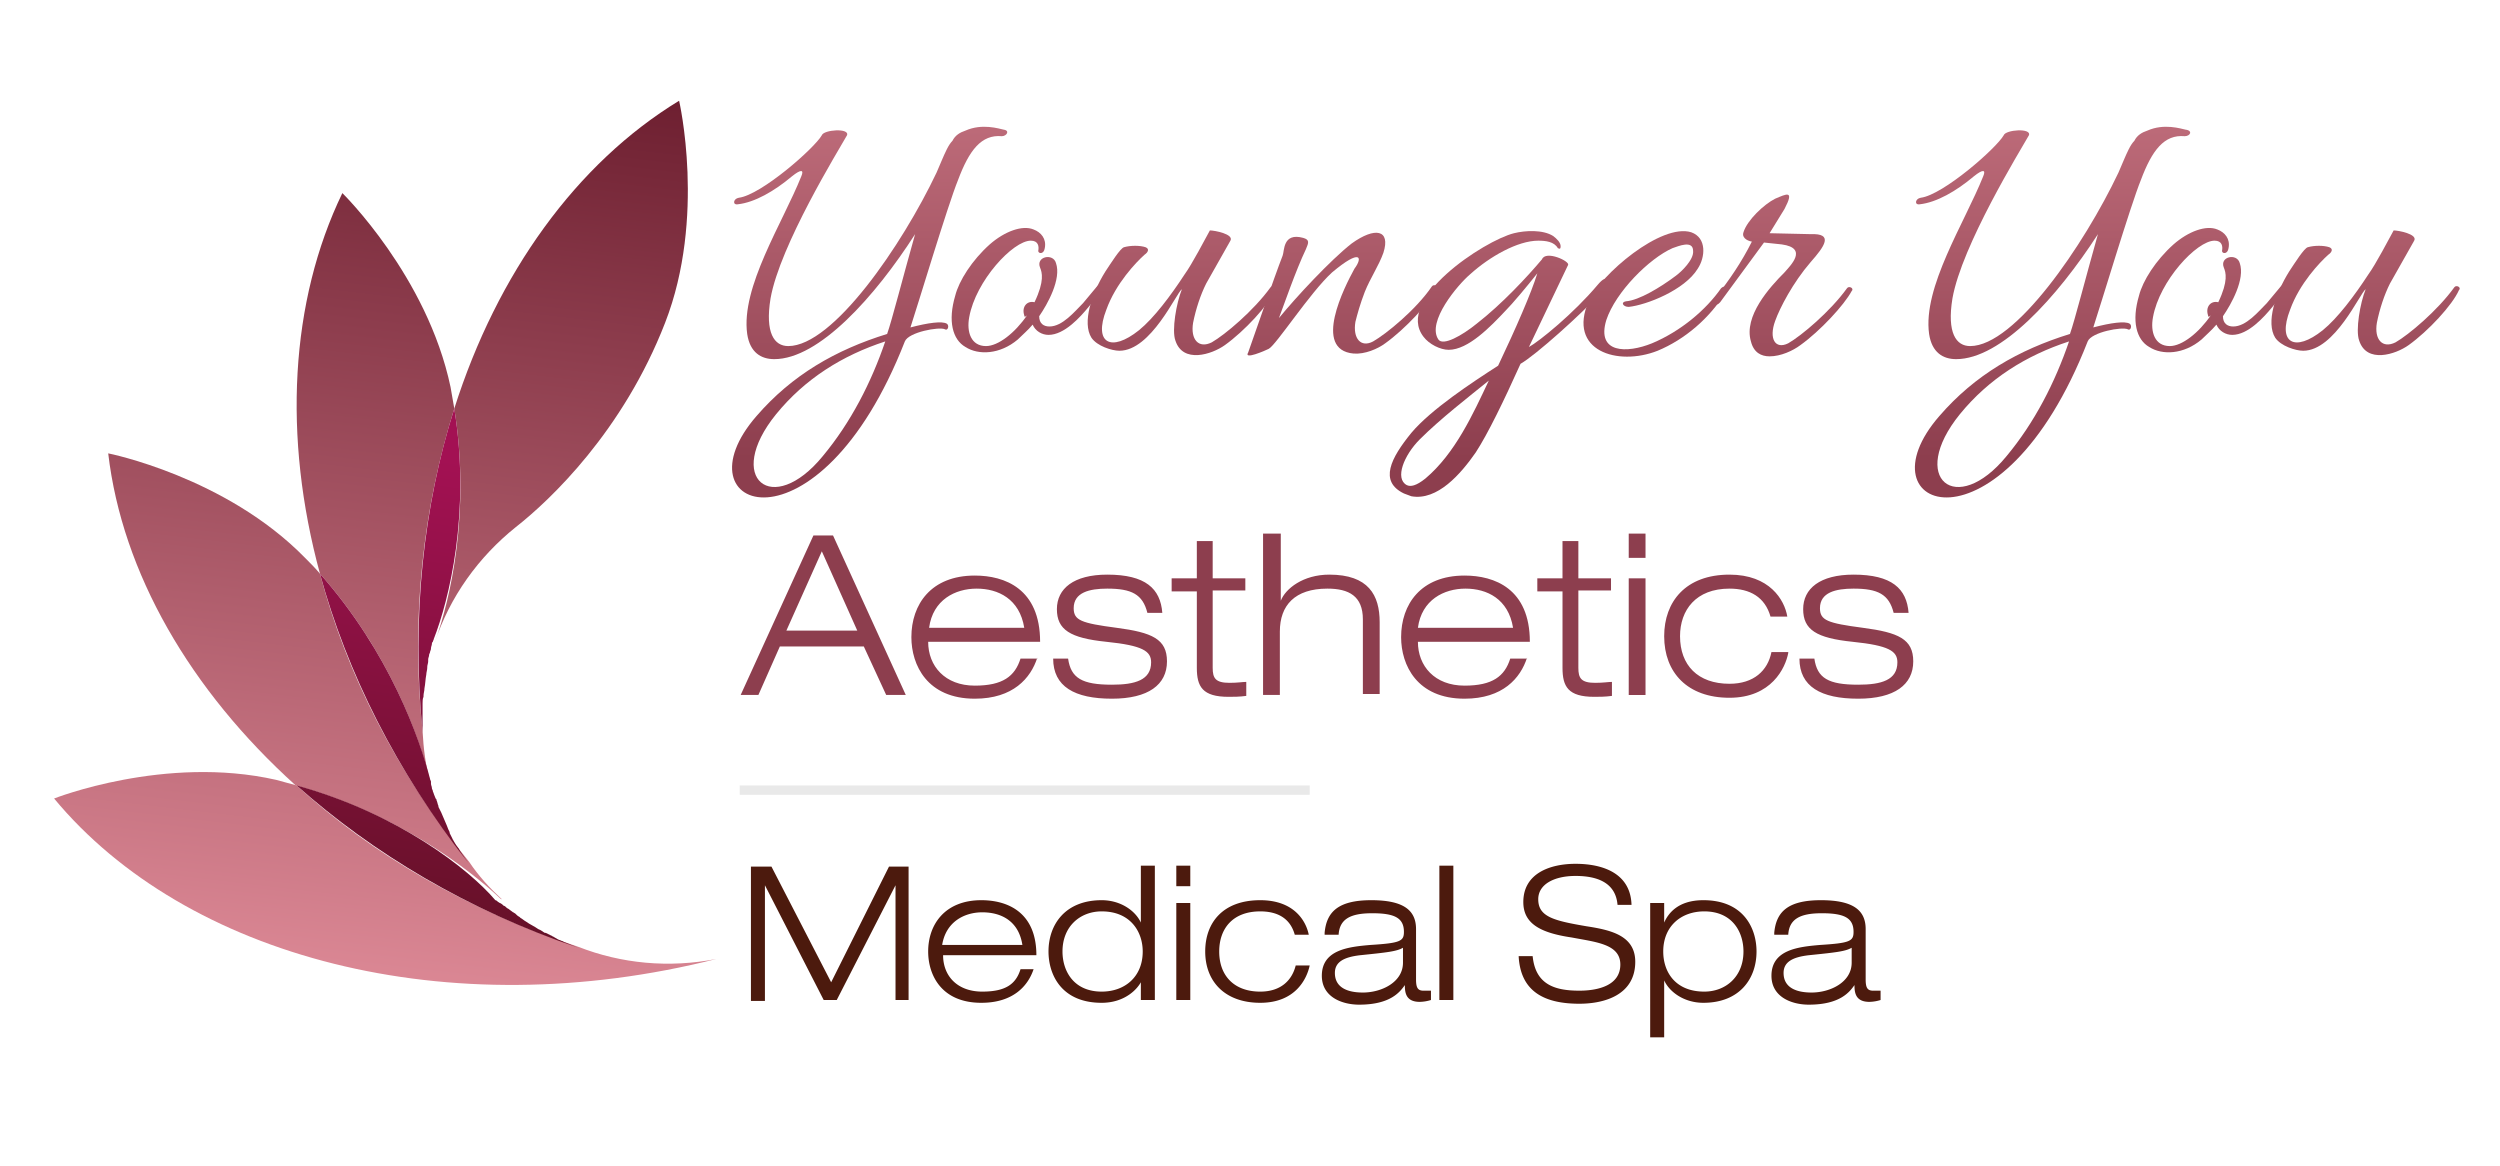
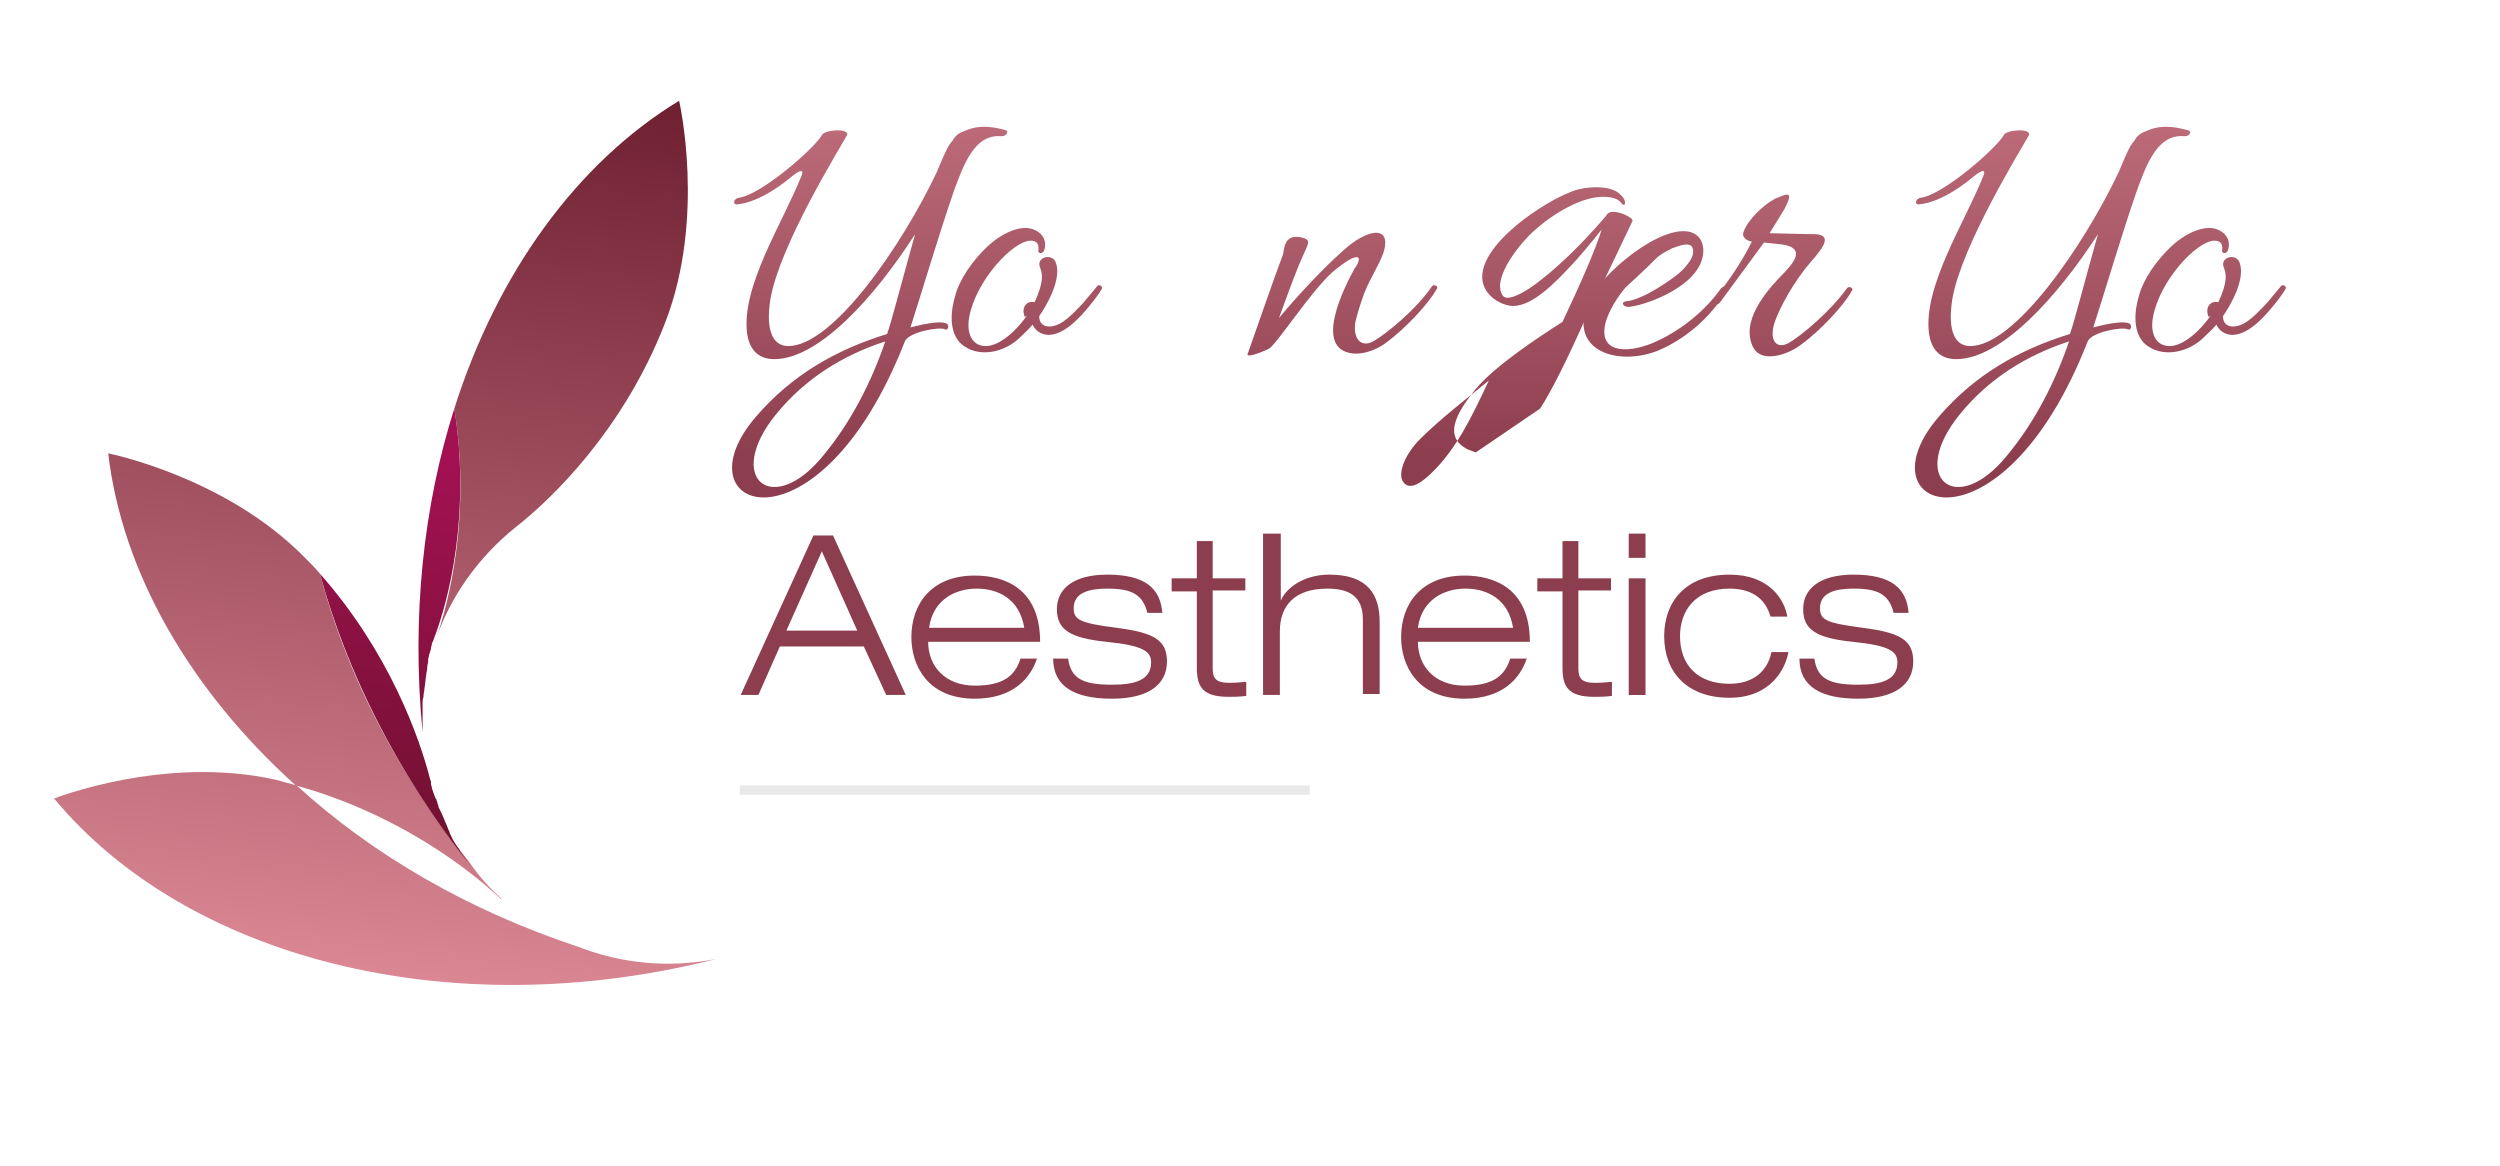
<svg xmlns="http://www.w3.org/2000/svg" xmlns:xlink="http://www.w3.org/1999/xlink" viewBox="0 0 268 125">
  <linearGradient id="A" gradientUnits="userSpaceOnUse" x1="93.229" y1="12.362" x2="93.229" y2="49.136">
    <stop offset="0" stop-color="#be6c7a" />
    <stop offset="1" stop-color="#8d3e4e" />
  </linearGradient>
  <path fill="url(#A)" d="M107.4 14.6c-2.2-.2-3.5 1.5-4.7 4.7-1.1 2.7-4.4 13.7-5.1 15.8 1.9-.5 3.4-.7 3.9-.4.3.2.1.8-.2.6-.6-.3-3.9.3-4.3 1.3-9.3 23.8-24.7 18.1-15.9 8 3.8-4.4 8.5-7.1 14-8.8.5-1.4 1.7-6.1 3-10.7-4.3 6.7-10.3 13.4-15.1 13.4-1.4 0-2.6-.7-2.9-2.7-.7-5 3.8-11.9 5.8-16.9.3-.7 0-.8-1 0-1.9 1.6-4 2.8-5.8 3-.6.1-.5-.6.1-.7 2.4-.3 8.1-5.3 8.9-6.7.2-.6 3-.8 2.7 0-.9 1.6-7.2 11.8-8.2 17.5-.6 3.7.4 5.1 1.9 5.1 4.8 0 12.2-10.8 15.9-18.6.4-.9.7-1.7 1.1-2.5.2-.4.4-.7.6-.9.3-.6.8-.9 1.4-1.1 1.8-.8 3.6-.2 4.1-.1.7.1.3.7-.2.7zM83.2 44.4c-5.6 6.9-.4 11.1 5 4.5 3-3.6 5.2-7.9 6.7-12.3-4.6 1.5-8.6 4-11.7 7.8z" />
  <linearGradient id="B" gradientUnits="userSpaceOnUse" x1="109.955" y1="12.362" x2="109.955" y2="49.136">
    <stop offset="0" stop-color="#be6c7a" />
    <stop offset="1" stop-color="#8d3e4e" />
  </linearGradient>
  <use xlink:href="#L" fill="url(#B)" />
  <linearGradient id="C" gradientUnits="userSpaceOnUse" x1="126.762" y1="12.362" x2="126.762" y2="49.136">
    <stop offset="0" stop-color="#be6c7a" />
    <stop offset="1" stop-color="#8d3e4e" />
  </linearGradient>
  <use xlink:href="#M" fill="url(#C)" />
  <linearGradient id="D" gradientUnits="userSpaceOnUse" x1="143.976" y1="12.362" x2="143.976" y2="49.136">
    <stop offset="0" stop-color="#be6c7a" />
    <stop offset="1" stop-color="#8d3e4e" />
  </linearGradient>
  <path fill="url(#D)" d="M142.8 29.2c-2.4 2.2-6 7.8-6.8 8.2-.4.2-2.7 1.2-2.2.4.3-.8 2.8-8.1 3.7-10.4.2-.5 0-2.5 2.2-1.9.7.2.6.5.3 1.2-1.1 2.3-2.4 6.1-2.9 7.4 1.8-2.2 5.5-6.2 7.8-8 2.5-1.8 4.2-1.5 3.4 1-.5 1.4-1.4 2.7-2 4.2-.5 1.3-.8 2.4-1 3.2-.3 1.8.6 2.8 1.9 2.1 1.4-.8 4.6-3.4 6.3-5.9.2-.3.8 0 .5.3-.8 1.5-3.4 4.3-5.5 5.8-.8.6-2.2 1.2-3.4 1.1-4.4-.4-1-7.1.1-9.1.9-1.2.7-2.2-2.4.4z" />
  <linearGradient id="E" gradientUnits="userSpaceOnUse" x1="160.571" y1="12.362" x2="160.571" y2="49.136">
    <stop offset="0" stop-color="#be6c7a" />
    <stop offset="1" stop-color="#8d3e4e" />
  </linearGradient>
-   <path fill="url(#E)" d="M158.2 48.5c-1.6 2.3-4.1 5.2-6.9 4.7l-.8-.3c-2.7-1.3-1.4-3.8.8-6.5 2.1-2.5 6.5-5.4 9.3-7.2 1.9-4 3.6-7.9 4.2-9.9-1.1 1.4-2.7 3.3-3.4 4-1.6 1.7-4 4.2-6.1 4.2-.9 0-2.1-.6-2.7-1.4-3.1-4 6.5-10.3 9.7-11.1 1.2-.3 3.1-.4 4.2.3.4.3.8.7.8 1.1 0 .3-.1.3-.3.2-.4-.7-1.3-.8-2.1-.8-2.2 0-5.2 1.7-7.3 3.6-1.3 1.1-4.7 5.1-3.4 7 .5.7 2.5-.4 4.1-1.7 2.7-2.1 5.4-5 7-6.9.4-1 3 .2 2.8.6l-4.2 8.8c1.1-.6 4.8-3.6 7.4-6.7 1.1-1.3 1.3-.3.2 1-1.9 2.1-6.9 6.6-8.5 7.5-1.8 4-3.5 7.5-4.8 9.5zm-6-1.4c-1.7 1.7-2.7 4.2-1.4 4.9.4.2 1 .1 2-.7 3.2-2.7 5.1-6.9 6.8-10.5-2.1 1.7-5.2 4.1-7.4 6.3z" />
+   <path fill="url(#E)" d="M158.2 48.5l-.8-.3c-2.7-1.3-1.4-3.8.8-6.5 2.1-2.5 6.5-5.4 9.3-7.2 1.9-4 3.6-7.9 4.2-9.9-1.1 1.4-2.7 3.3-3.4 4-1.6 1.7-4 4.2-6.1 4.2-.9 0-2.1-.6-2.7-1.4-3.1-4 6.5-10.3 9.7-11.1 1.2-.3 3.1-.4 4.2.3.4.3.8.7.8 1.1 0 .3-.1.3-.3.2-.4-.7-1.3-.8-2.1-.8-2.2 0-5.2 1.7-7.3 3.6-1.3 1.1-4.7 5.1-3.4 7 .5.7 2.5-.4 4.1-1.7 2.7-2.1 5.4-5 7-6.9.4-1 3 .2 2.8.6l-4.2 8.8c1.1-.6 4.8-3.6 7.4-6.7 1.1-1.3 1.3-.3.2 1-1.9 2.1-6.9 6.6-8.5 7.5-1.8 4-3.5 7.5-4.8 9.5zm-6-1.4c-1.7 1.7-2.7 4.2-1.4 4.9.4.2 1 .1 2-.7 3.2-2.7 5.1-6.9 6.8-10.5-2.1 1.7-5.2 4.1-7.4 6.3z" />
  <linearGradient id="F" gradientUnits="userSpaceOnUse" x1="177.548" y1="12.362" x2="177.548" y2="49.136">
    <stop offset="0" stop-color="#be6c7a" />
    <stop offset="1" stop-color="#8d3e4e" />
  </linearGradient>
  <path fill="url(#F)" d="M174.6 32.9c-.6 0-.9-.5-.3-.6 1.4-.1 3.7-1.5 5.3-2.7.7-.5 2-1.8 1.9-2.7 0-1.2-1.6-.5-2.2-.3-2.5 1.1-6.1 4.7-7.1 7.7-1.1 3.6 2.2 3.6 4.9 2.5 3.1-1.3 5.8-3.6 7.4-5.9.2-.2.4-.2.5-.1.2.1.2.3 0 .5-1.7 2.8-4.4 5.1-7.3 6.3-4.3 1.7-9.7 0-7.4-5.3 1.3-2.9 7.8-8.4 11-7.4 1.7.6 1.5 2.7.7 3.9-1.4 2.3-5.5 3.9-7.4 4.1z" />
  <linearGradient id="G" gradientUnits="userSpaceOnUse" x1="191.112" y1="12.362" x2="191.112" y2="49.136">
    <stop offset="0" stop-color="#be6c7a" />
    <stop offset="1" stop-color="#8d3e4e" />
  </linearGradient>
  <path fill="url(#G)" d="M183.9 31.9c1.5-1.9 2.8-3.8 3.9-6-.6-.1-1.1-.5-.9-1 .4-1.3 2.2-3 3.4-3.6 1.2-.5 2.1-1 1 1.1l-1.6 2.6 4.4.1c2.5-.1 1.5 1.3 0 3-1.9 2.2-3.3 4.9-3.8 6.3-.7 1.9 0 3.1 1.4 2.4 1.4-.8 4.5-3.4 6.3-5.9.2-.3.8 0 .5.3-.8 1.5-3.4 4.3-5.5 5.8-.8.6-2.1 1.2-3.3 1.2-.9 0-1.7-.4-2-1.6-.8-2.7 2-5.8 3.6-7.4.6-.7 2.6-2.6-.3-3l-1.9-.2-4.7 6.4c-.4.5-1.1.3-.5-.5z" />
  <linearGradient id="H" gradientUnits="userSpaceOnUse" x1="220.09" y1="12.362" x2="220.09" y2="49.136">
    <stop offset="0" stop-color="#be6c7a" />
    <stop offset="1" stop-color="#8d3e4e" />
  </linearGradient>
  <path fill="url(#H)" d="M234.2 14.6c-2.2-.2-3.5 1.5-4.7 4.7-1.1 2.7-4.4 13.7-5.1 15.8 1.9-.5 3.4-.7 3.9-.4.3.2.1.8-.2.6-.6-.3-3.9.3-4.3 1.3-9.3 23.8-24.7 18.1-15.9 8 3.8-4.4 8.5-7.1 14-8.8.5-1.4 1.7-6.1 3-10.7-4.4 6.8-10.4 13.4-15.2 13.4-1.4 0-2.6-.7-2.9-2.7-.7-5 3.8-11.9 5.8-16.9.3-.7 0-.8-1 0-1.9 1.6-4 2.8-5.8 3-.6.1-.5-.6.1-.7 2.4-.3 8.1-5.3 8.9-6.7.2-.6 3-.8 2.7 0-.9 1.6-7.2 11.8-8.2 17.5-.6 3.7.4 5.1 1.9 5.1 4.8 0 12.2-10.8 15.9-18.6.4-.9.7-1.7 1.1-2.5.2-.4.4-.7.6-.9.3-.6.8-.9 1.4-1.1 1.8-.8 3.6-.2 4.1-.1.8.1.5.7-.1.7zm-24.1 29.8c-5.6 6.9-.4 11.1 5 4.5 3-3.6 5.2-7.9 6.7-12.3-4.6 1.5-8.6 4-11.7 7.8z" />
  <linearGradient id="I" gradientUnits="userSpaceOnUse" x1="109.916" y1="12.362" x2="109.916" y2="49.136">
    <stop offset="0" stop-color="#be6c7a" />
    <stop offset="1" stop-color="#8d3e4e" />
  </linearGradient>
  <use xlink:href="#L" x="126.9" fill="url(#I)" />
  <linearGradient id="J" gradientUnits="userSpaceOnUse" x1="126.722" y1="12.362" x2="126.722" y2="49.136">
    <stop offset="0" stop-color="#be6c7a" />
    <stop offset="1" stop-color="#8d3e4e" />
  </linearGradient>
  <use xlink:href="#M" x="126.9" fill="url(#J)" />
  <path d="M92.6 69.3h-9l-2.3 5.2h-1.9l7.8-17.1h2.1l7.8 17.1H95l-2.4-5.2zm-4.5-10.2l-3.8 8.5h7.6l-3.8-8.5zm23.1 11.4c-.7 2.2-2.6 4.4-6.7 4.4-5.1 0-6.8-3.6-6.8-6.6 0-3.5 2.1-6.6 6.8-6.6 3.2 0 7 1.4 7 7.1h-12c0 2.6 1.8 4.7 5 4.7 3 0 4.3-1 4.9-2.9h1.8zm-1.4-3.2c-.5-3.1-2.8-4.2-5.1-4.2s-4.7 1.2-5.1 4.2h10.2zm13.2-1.6c-.5-2-1.7-2.6-4.3-2.6-1.9 0-3.6.4-3.6 2.1 0 1.3.8 1.6 4.6 2.1s5.4 1.2 5.4 3.6c0 2.5-2 4-5.9 4-4 0-6.3-1.3-6.3-4.3h1.6c.3 2.1 1.5 2.8 4.7 2.8 2.5 0 4.2-.5 4.2-2.4 0-1.2-.9-1.8-4.8-2.2s-5.3-1.3-5.3-3.5 1.8-3.7 5.4-3.7c4.1 0 5.7 1.5 5.9 4.1H123zm5.2-7.7h1.8v4h3.5v1.3H130v8.3c0 1.1.3 1.6 1.8 1.6.9 0 1.4-.1 1.8-.1v1.5c-.7.1-1.4.1-1.9.1-2.8 0-3.4-1.1-3.4-3.1v-8.2h-2.7V62h2.7v-4zm7.3-.8h1.8v7.2h0c.5-1.3 2.4-2.8 5.2-2.8 4.2 0 5.4 2.2 5.4 5.1v7.7h-1.8v-8c0-2.5-1.5-3.3-3.8-3.3-3.5 0-5.1 1.8-5.1 4.6v6.8h-1.8V57.2zm28.2 13.3c-.7 2.2-2.6 4.4-6.7 4.4-5.1 0-6.8-3.6-6.8-6.6 0-3.5 2.1-6.6 6.8-6.6 3.2 0 7 1.4 7 7.1h-12c0 2.6 1.8 4.7 5 4.7 3 0 4.3-1 4.9-2.9h1.8zm-1.5-3.2c-.5-3.1-2.8-4.2-5.1-4.2s-4.7 1.2-5.1 4.2h10.2zm5.2-9.3h1.8v4h3.5v1.3h-3.5v8.3c0 1.1.3 1.6 1.8 1.6.9 0 1.4-.1 1.8-.1v1.5c-.7.1-1.4.1-1.9.1-2.8 0-3.4-1.1-3.4-3.1v-8.2h-2.7V62h2.7v-4zm7.2-.8h1.8v2.6h-1.8v-2.6zm0 4.8h1.8v12.5h-1.8V62zm17.1 8c-.3 1.6-1.8 4.8-6.3 4.8s-7-2.7-7-6.6c0-3.7 2.3-6.6 7-6.6 4.3 0 5.9 2.7 6.2 4.5h-1.8c-.6-2.1-2.2-3-4.4-3-3.6 0-5.3 2.3-5.3 5.1 0 3.1 1.9 5.1 5.3 5.1 2.6 0 4.1-1.4 4.5-3.4h1.8zm11.3-4.3c-.5-2-1.7-2.6-4.3-2.6-1.9 0-3.6.4-3.6 2.1 0 1.3.8 1.6 4.6 2.1s5.4 1.2 5.4 3.6c0 2.5-2 4-5.9 4-4 0-6.3-1.3-6.3-4.3h1.6c.3 2.1 1.5 2.8 4.7 2.8 2.5 0 4.2-.5 4.2-2.4 0-1.2-.9-1.8-4.8-2.2s-5.3-1.3-5.3-3.5 1.8-3.7 5.4-3.7c4.1 0 5.7 1.5 5.9 4.1H203z" fill="#8d3e4e" />
-   <path d="M95.3 92.9h2.1v14.3H96V94.9h0l-6.3 12.3h-1.4L82 94.9h0v12.4h-1.5V92.9h2.2l6.4 12.4 6.2-12.4zm15.5 11c-.6 1.8-2.2 3.6-5.6 3.6-4.3 0-5.7-3-5.7-5.5 0-2.9 1.8-5.5 5.7-5.5 2.7 0 5.9 1.2 5.9 5.9h-10c0 2.2 1.5 3.9 4.2 3.9 2.5 0 3.6-.8 4.1-2.4h1.4zm-1.2-2.6c-.4-2.6-2.3-3.5-4.3-3.5-1.9 0-3.9 1-4.3 3.5h8.6zm12.8 3.8h0c-.4.9-1.8 2.4-4.3 2.4-4.3 0-5.7-3-5.7-5.5 0-2.9 1.8-5.5 5.7-5.5 2 0 3.6 1.1 4.2 2.4h0v-6.1h1.5v14.4h-1.5v-2.1zm-4.3-7.4c-2.3 0-4.2 1.6-4.2 4.3 0 2.1 1.2 4.3 4.2 4.3 2.5 0 4.4-1.6 4.4-4.3 0-2.1-1.3-4.3-4.4-4.3zm8-4.9h1.5V95h-1.5v-2.2zm0 4h1.5v10.4h-1.5V96.8zm14.3 6.7c-.3 1.4-1.5 4-5.3 4s-5.9-2.3-5.9-5.5c0-3.1 1.9-5.5 5.9-5.5 3.6 0 4.9 2.2 5.2 3.7h-1.5c-.5-1.8-1.9-2.5-3.7-2.5-3 0-4.4 1.9-4.4 4.3 0 2.6 1.6 4.3 4.4 4.3 2.2 0 3.4-1.2 3.8-2.8h1.5zm1.6-3.5c.2-2.2 1.4-3.5 5-3.5 3.5 0 4.8 1.1 4.8 3.1v5.4c0 .9.2 1.2.8 1.2h.8v1a4.3 4.3 0 0 1-1.2.2c-1.5 0-1.6-1-1.6-1.8h0c-.5.7-1.5 2.1-4.9 2.1-1.8 0-4-.8-4-3.1 0-2.8 2.9-3.1 5.2-3.3 3.2-.2 3.6-.4 3.6-1.4 0-1.5-1-2-3.4-2-2.3 0-3.5.6-3.6 2.3H142zm8.4 1.6c-.7.4-1.7.5-4.6.8-1.7.2-2.7.7-2.7 1.9 0 1.6 1.4 2.1 3 2.1 2 0 4.3-1.1 4.3-3.2v-1.6zm3.9-8.8h1.5v14.4h-1.5V92.8zm19.1 4.2c-.2-2.4-2.2-3.1-4.5-3.1s-4 .9-4 2.5c0 1.9 1.7 2.3 5.2 2.9 2.6.4 5.2 1 5.2 3.8 0 3.5-3.2 4.5-6 4.5-3.6 0-6.3-1.2-6.5-5.1h1.5c.3 3 2.3 3.7 5 3.7 2.1 0 4.4-.6 4.4-2.8s-2.6-2.4-5.2-2.9c-3.4-.5-5.2-1.5-5.2-3.8 0-3.1 2.9-4.1 5.6-4.1 2.9 0 5.9 1 6 4.4h-1.5zm3.5-.2h1.5v2.1h0c.4-.9 1.4-2.4 4.2-2.4 4.3 0 5.7 3 5.7 5.5 0 2.9-1.8 5.5-5.7 5.5-2 0-3.6-1.1-4.2-2.4h0v6.1h-1.5V96.8zm5.8 9.5c2.3 0 4.2-1.6 4.2-4.3 0-2.1-1.2-4.3-4.2-4.3-2.5 0-4.4 1.6-4.4 4.3 0 2.2 1.3 4.3 4.4 4.3zm7.5-6.3c.2-2.2 1.4-3.5 5-3.5 3.5 0 4.8 1.1 4.8 3.1v5.4c0 .9.2 1.2.8 1.2h.8v1a4.3 4.3 0 0 1-1.2.2c-1.5 0-1.6-1-1.6-1.8h0c-.5.7-1.5 2.1-4.9 2.1-1.8 0-4-.8-4-3.1 0-2.8 2.9-3.1 5.2-3.3 3.2-.2 3.6-.4 3.6-1.4 0-1.5-1-2-3.4-2-2.3 0-3.5.6-3.6 2.3h-1.5zm8.3 1.6c-.7.4-1.7.5-4.6.8-1.7.2-2.7.7-2.7 1.9 0 1.6 1.4 2.1 3 2.1 2 0 4.3-1.1 4.3-3.2v-1.6z" fill="#4c1a0d" />
  <path opacity=".1" fill="none" stroke="#231f20" stroke-miterlimit="10" d="M79.3 84.7h61.1" />
  <defs>
    <path id="K" d="M31.8 84.2l-2.2-.6c-11.9-2.7-23.8 2-23.8 2 14.1 17 42.2 24.5 71 17.2h0c-5.1 1-10.2.5-14.8-1.3h0c-11.8-3.9-22.1-9.9-30.2-17.3" />
    <path id="L" d="M109.8 33.8c-.3-.9.3-1.6 1.1-1.4 1.1-2.3.8-3.2.6-3.7-.5-1.2 1.4-1.6 1.7-.5.6 1.7-.9 4.4-1.8 5.7 0 .8.5 1.1 1.1 1.1 1.4 0 2.7-1.6 3.6-2.5l1.5-1.8c.2-.3.7 0 .5.3-.3.5-.8 1.2-1.4 1.9-.9 1.1-2.6 3-4.3 3-.7 0-1.4-.4-1.7-1.1-.5.6-1.1 1.1-1.6 1.6-1.9 1.6-4.2 1.7-5.6.8-1.4-.8-1.9-2.8-1.1-5.5.4-1.6 1.8-3.8 3.7-5.5 1.6-1.4 3.5-2.1 4.7-1.6.8.3 1.4 1 1.2 2-.1.7-.7.6-.7.3.1-.5 0-1.1-.8-1.1-1.9 0-5.9 4.3-6.6 8.2-.3 1.6.2 3.1 1.8 3.1 1.3 0 3.1-1.4 4.4-3.3-.2.2-.3.2-.3 0z" />
-     <path id="M" d="M131.3 37c-1.4 1-4.5 2-5.3-.5-.4-1.1.1-4 .7-5.5-.6.4-3.3 6.6-6.7 6.6-.8 0-2.4-.5-3-1.4-1-1.6 0-4.7 1.5-7.1.6-.9 1.6-2.5 2-2.6.7-.2 1.7-.2 2.3 0 .5.2.2.6-.1.8-.9.8-3.1 3.1-4.1 5.9-1.4 3.6.5 4.6 3.5 2.2 1.6-1.3 3.4-3.7 4.9-6 .8-1.1 2.2-3.8 2.7-4.7.5 0 2.6.4 2.2 1.1l-2.6 4.6c-.6 1.2-1.1 2.7-1.4 4.2-.3 1.8.6 2.8 2 2.1 1.4-.8 4.5-3.4 6.3-5.9.2-.3.8 0 .5.3-.7 1.6-3.3 4.4-5.4 5.9z" />
  </defs>
  <clipPath id="N">
    <use xlink:href="#K" />
  </clipPath>
  <linearGradient id="O" gradientUnits="userSpaceOnUse" x1="-238.044" y1="435.916" x2="-237.721" y2="435.916" gradientTransform="matrix(54.143 -410.599 -410.599 -54.143 191911.984 -74012.484)">
    <stop offset="0" stop-color="#f49fab" />
    <stop offset="1" stop-color="#5f1123" />
  </linearGradient>
  <path clip-path="url(#N)" fill="url(#O)" d="M1 117.8l7.6-58 72.6 9.6-7.7 58z" />
  <defs>
    <path id="P" d="M34.3 61.5c-.5-.6-1-1.1-1.6-1.7-8.5-8.7-21.1-11.2-21.1-11.2 1.5 12.8 8.8 25.4 20.1 35.6 10.9 3 18.6 9 21.8 12 .1.1.2.2.3.2-1.3-1.2-2.5-2.5-3.5-4h0c-7.8-9.6-13.2-20.3-16-30.9" />
  </defs>
  <clipPath id="Q">
    <use xlink:href="#P" />
  </clipPath>
  <linearGradient id="R" gradientUnits="userSpaceOnUse" x1="-238.044" y1="435.86" x2="-237.721" y2="435.86" gradientTransform="matrix(54.142 -410.6 -410.6 -54.142 191877.547 -74017.422)">
    <stop offset="0" stop-color="#f49fab" />
    <stop offset="1" stop-color="#5f1123" />
  </linearGradient>
  <path clip-path="url(#Q)" fill="url(#R)" d="M2.9 101.4l8.4-63.8 49.4 6.5-8.4 63.8z" />
  <defs>
-     <path id="S" d="M31.8 84.2C40 91.5 50.2 97.6 62 101.6h0l-1.5-.6c-.1 0-.1-.1-.2-.1-.2-.1-.3-.1-.5-.2s-.3-.2-.5-.3c-.1 0-.1-.1-.2-.1l-.6-.3h-.1c-.2-.1-.4-.3-.7-.4h0c-.4-.3-.9-.5-1.3-.8h0c-.2-.1-.4-.3-.6-.4l-.1-.1c-.2-.1-.3-.2-.5-.4-.1 0-.1-.1-.2-.1-.1-.1-.3-.2-.4-.3s-.2-.1-.3-.2-.2-.2-.3-.2c-.1-.1-.2-.2-.4-.3-.1 0-.1-.1-.2-.1-.1-.1-.2-.2-.3-.2-2.8-3.3-10.4-9.3-21.3-12.3" />
-   </defs>
+     </defs>
  <clipPath id="T">
    <use xlink:href="#S" />
  </clipPath>
  <linearGradient id="U" gradientUnits="userSpaceOnUse" x1="-240.37" y1="439.527" x2="-240.048" y2="439.527" gradientTransform="matrix(-24.152 170.31 170.31 24.152 -80608.188 30371.285)">
    <stop offset="0" stop-color="#a31153" />
    <stop offset="1" stop-color="#5f1123" />
  </linearGradient>
  <path clip-path="url(#T)" fill="url(#U)" d="M65.2 79.1l-4.6 32.1-32-4.5 4.5-32.1z" />
  <defs>
-     <path id="V" d="M48.7 43.8l-.4-2.3c-2.5-11.9-11.6-20.8-11.6-20.8-5.6 11.6-6.4 26.1-2.4 40.8C41.8 70 45 79.2 46 83.4c0 .1.1.2.1.3-.5-1.7-.7-3.5-.8-5.3h0c-1.3-12.3.1-24.1 3.4-34.6" />
-   </defs>
+     </defs>
  <clipPath id="W">
    <use xlink:href="#V" />
  </clipPath>
  <linearGradient id="X" gradientUnits="userSpaceOnUse" x1="-238.044" y1="435.879" x2="-237.721" y2="435.879" gradientTransform="matrix(54.142 -410.601 -410.601 -54.142 191892.516 -74015.844)">
    <stop offset="0" stop-color="#f49fab" />
    <stop offset="1" stop-color="#5f1123" />
  </linearGradient>
-   <path clip-path="url(#W)" fill="url(#X)" d="M16.4 82l8.7-65.3 42.1 5.5-8.7 65.4z" />
  <defs>
    <path id="Y" d="M34.3 61.5c2.9 10.6 8.2 21.2 15.9 31h0c-.3-.4-.6-.9-.9-1.3 0-.1-.1-.1-.1-.2-.1-.1-.2-.3-.3-.4-.1-.2-.2-.3-.3-.5 0-.1-.1-.1-.1-.2l-.3-.6v-.1c-.1-.2-.2-.4-.3-.7h0c-.1-.2-.2-.5-.3-.7h0c-.1-.2-.2-.5-.3-.7h0l-.3-.6v-.1c-.1-.2-.1-.4-.2-.6 0-.1 0-.1-.1-.2-.1-.2-.1-.3-.2-.5 0-.1-.1-.2-.1-.3s-.1-.2-.1-.3c0-.2-.1-.3-.1-.5v-.2c0-.1-.1-.2-.1-.3-1.1-4.3-4.3-13.5-11.8-22" />
  </defs>
  <clipPath id="Z">
    <use xlink:href="#Y" />
  </clipPath>
  <linearGradient id="a" gradientUnits="userSpaceOnUse" x1="-240.37" y1="439.61" x2="-240.048" y2="439.61" gradientTransform="matrix(-24.152 170.308 170.308 24.152 -80628.055 30367.926)">
    <stop offset="0" stop-color="#a31153" />
    <stop offset="1" stop-color="#5f1123" />
  </linearGradient>
  <path clip-path="url(#Z)" fill="url(#a)" d="M54.6 61.5l-4.8 33.8-19.9-2.8 4.8-33.8z" />
  <defs>
    <path id="b" d="M48.7 43.8c1.8 11.2-.5 20.6-2 24.8 0 .1-.1.2-.1.3 1.6-4.9 4.7-9.2 8.7-12.4 3.7-2.9 11.5-10.3 16-21.9 4.4-11.3 1.5-23.8 1.5-23.8-11 6.7-19.5 18.5-24.1 33" />
  </defs>
  <clipPath id="c">
    <use xlink:href="#b" />
  </clipPath>
  <linearGradient id="d" gradientUnits="userSpaceOnUse" x1="-238.044" y1="435.977" x2="-237.721" y2="435.977" gradientTransform="matrix(54.143 -410.601 -410.601 -54.143 191949.453 -74008.016)">
    <stop offset="0" stop-color="#f49fab" />
    <stop offset="1" stop-color="#5f1123" />
  </linearGradient>
  <path clip-path="url(#c)" fill="url(#d)" d="M27.8 66.4l7.9-60.5 55.9 7.4-7.9 60.5z" />
  <defs>
    <path id="e" d="M48.7 43.8c-3.3 10.4-4.6 22.3-3.4 34.7h0v-1.6-.2-.5-.6-.2c0-.2 0-.5.1-.7v-.1c0-.3.1-.5.1-.8h0c.1-.5.1-1 .2-1.5h0c0-.2.1-.5.1-.7v-.1c0-.2.1-.4.1-.6v-.2c0-.2.1-.3.1-.5 0-.1.1-.2.1-.3s.1-.2.1-.4.1-.3.1-.5c0-.1 0-.1.1-.2 0-.1.1-.2.1-.3 1.6-4.1 4-13.5 2.2-24.7" />
  </defs>
  <clipPath id="f">
    <use xlink:href="#e" />
  </clipPath>
  <linearGradient id="g" gradientUnits="userSpaceOnUse" x1="-240.37" y1="439.582" x2="-240.048" y2="439.582" gradientTransform="matrix(-24.152 170.308 170.308 24.152 -80620.922 30368.969)">
    <stop offset="0" stop-color="#a31153" />
    <stop offset="1" stop-color="#5f1123" />
  </linearGradient>
  <path clip-path="url(#f)" fill="url(#g)" d="M61.4 45.6l-4.9 34.5-24-3.4 4.9-34.5z" />
</svg>